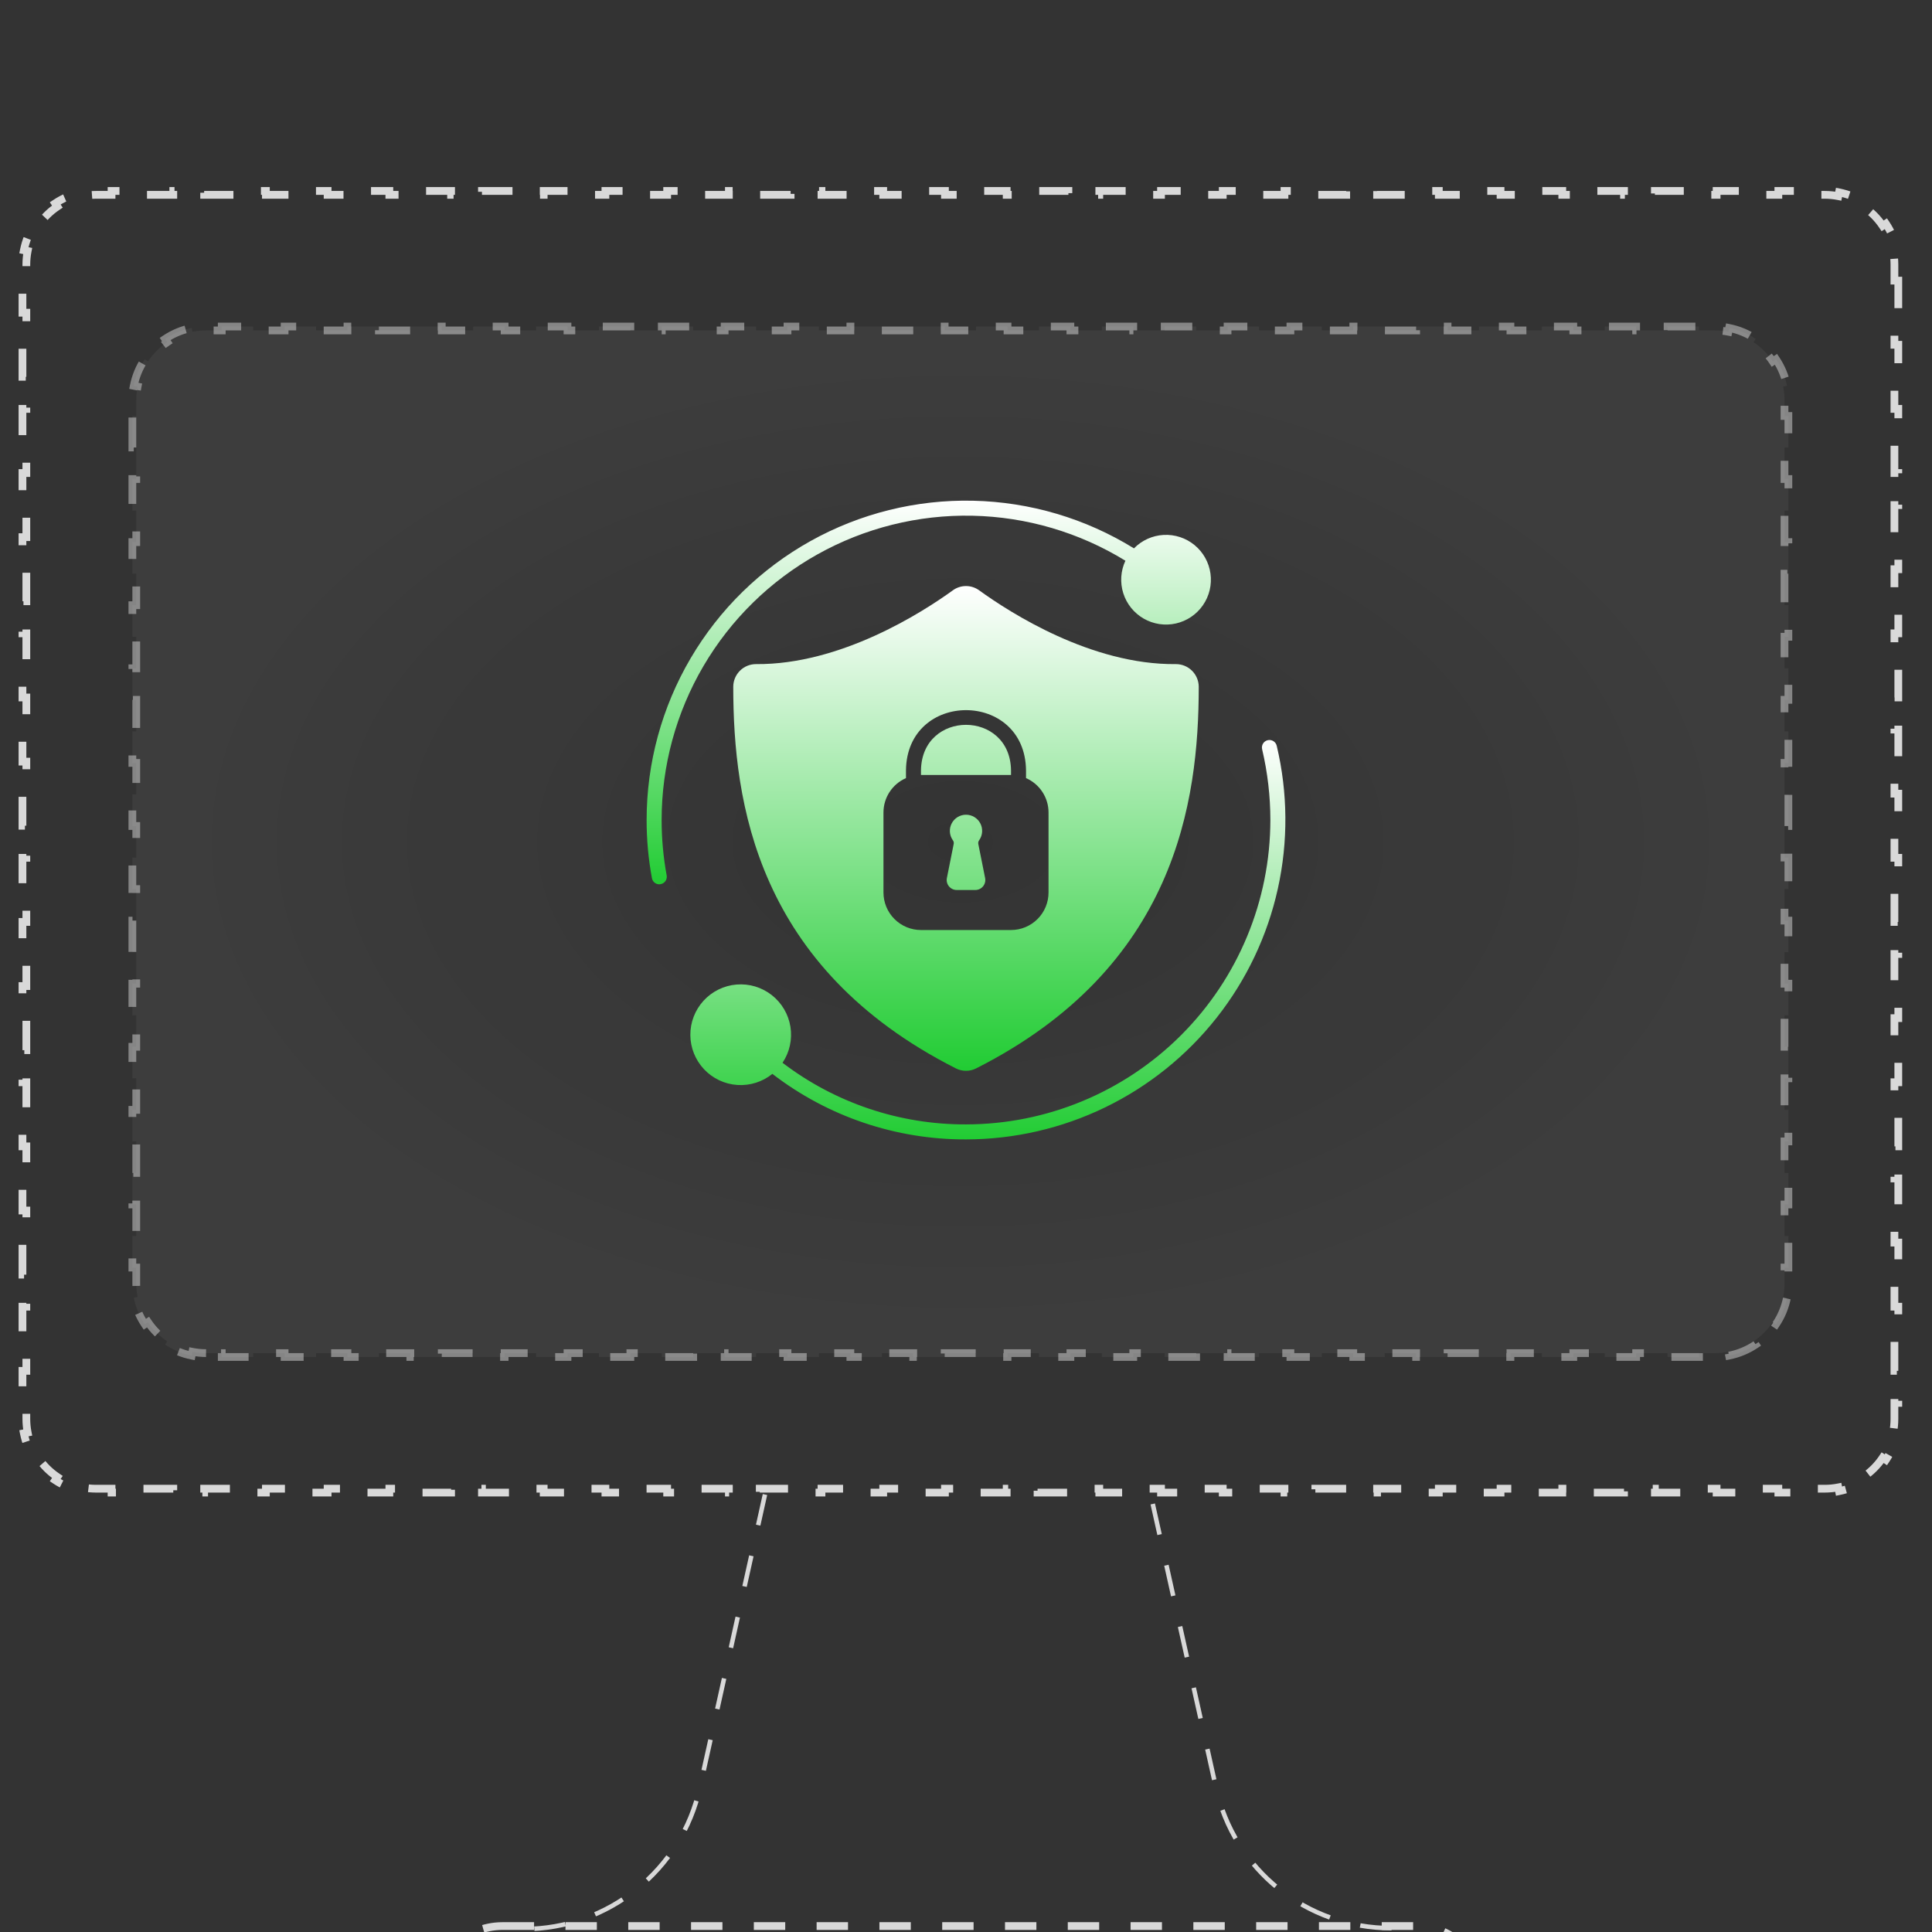
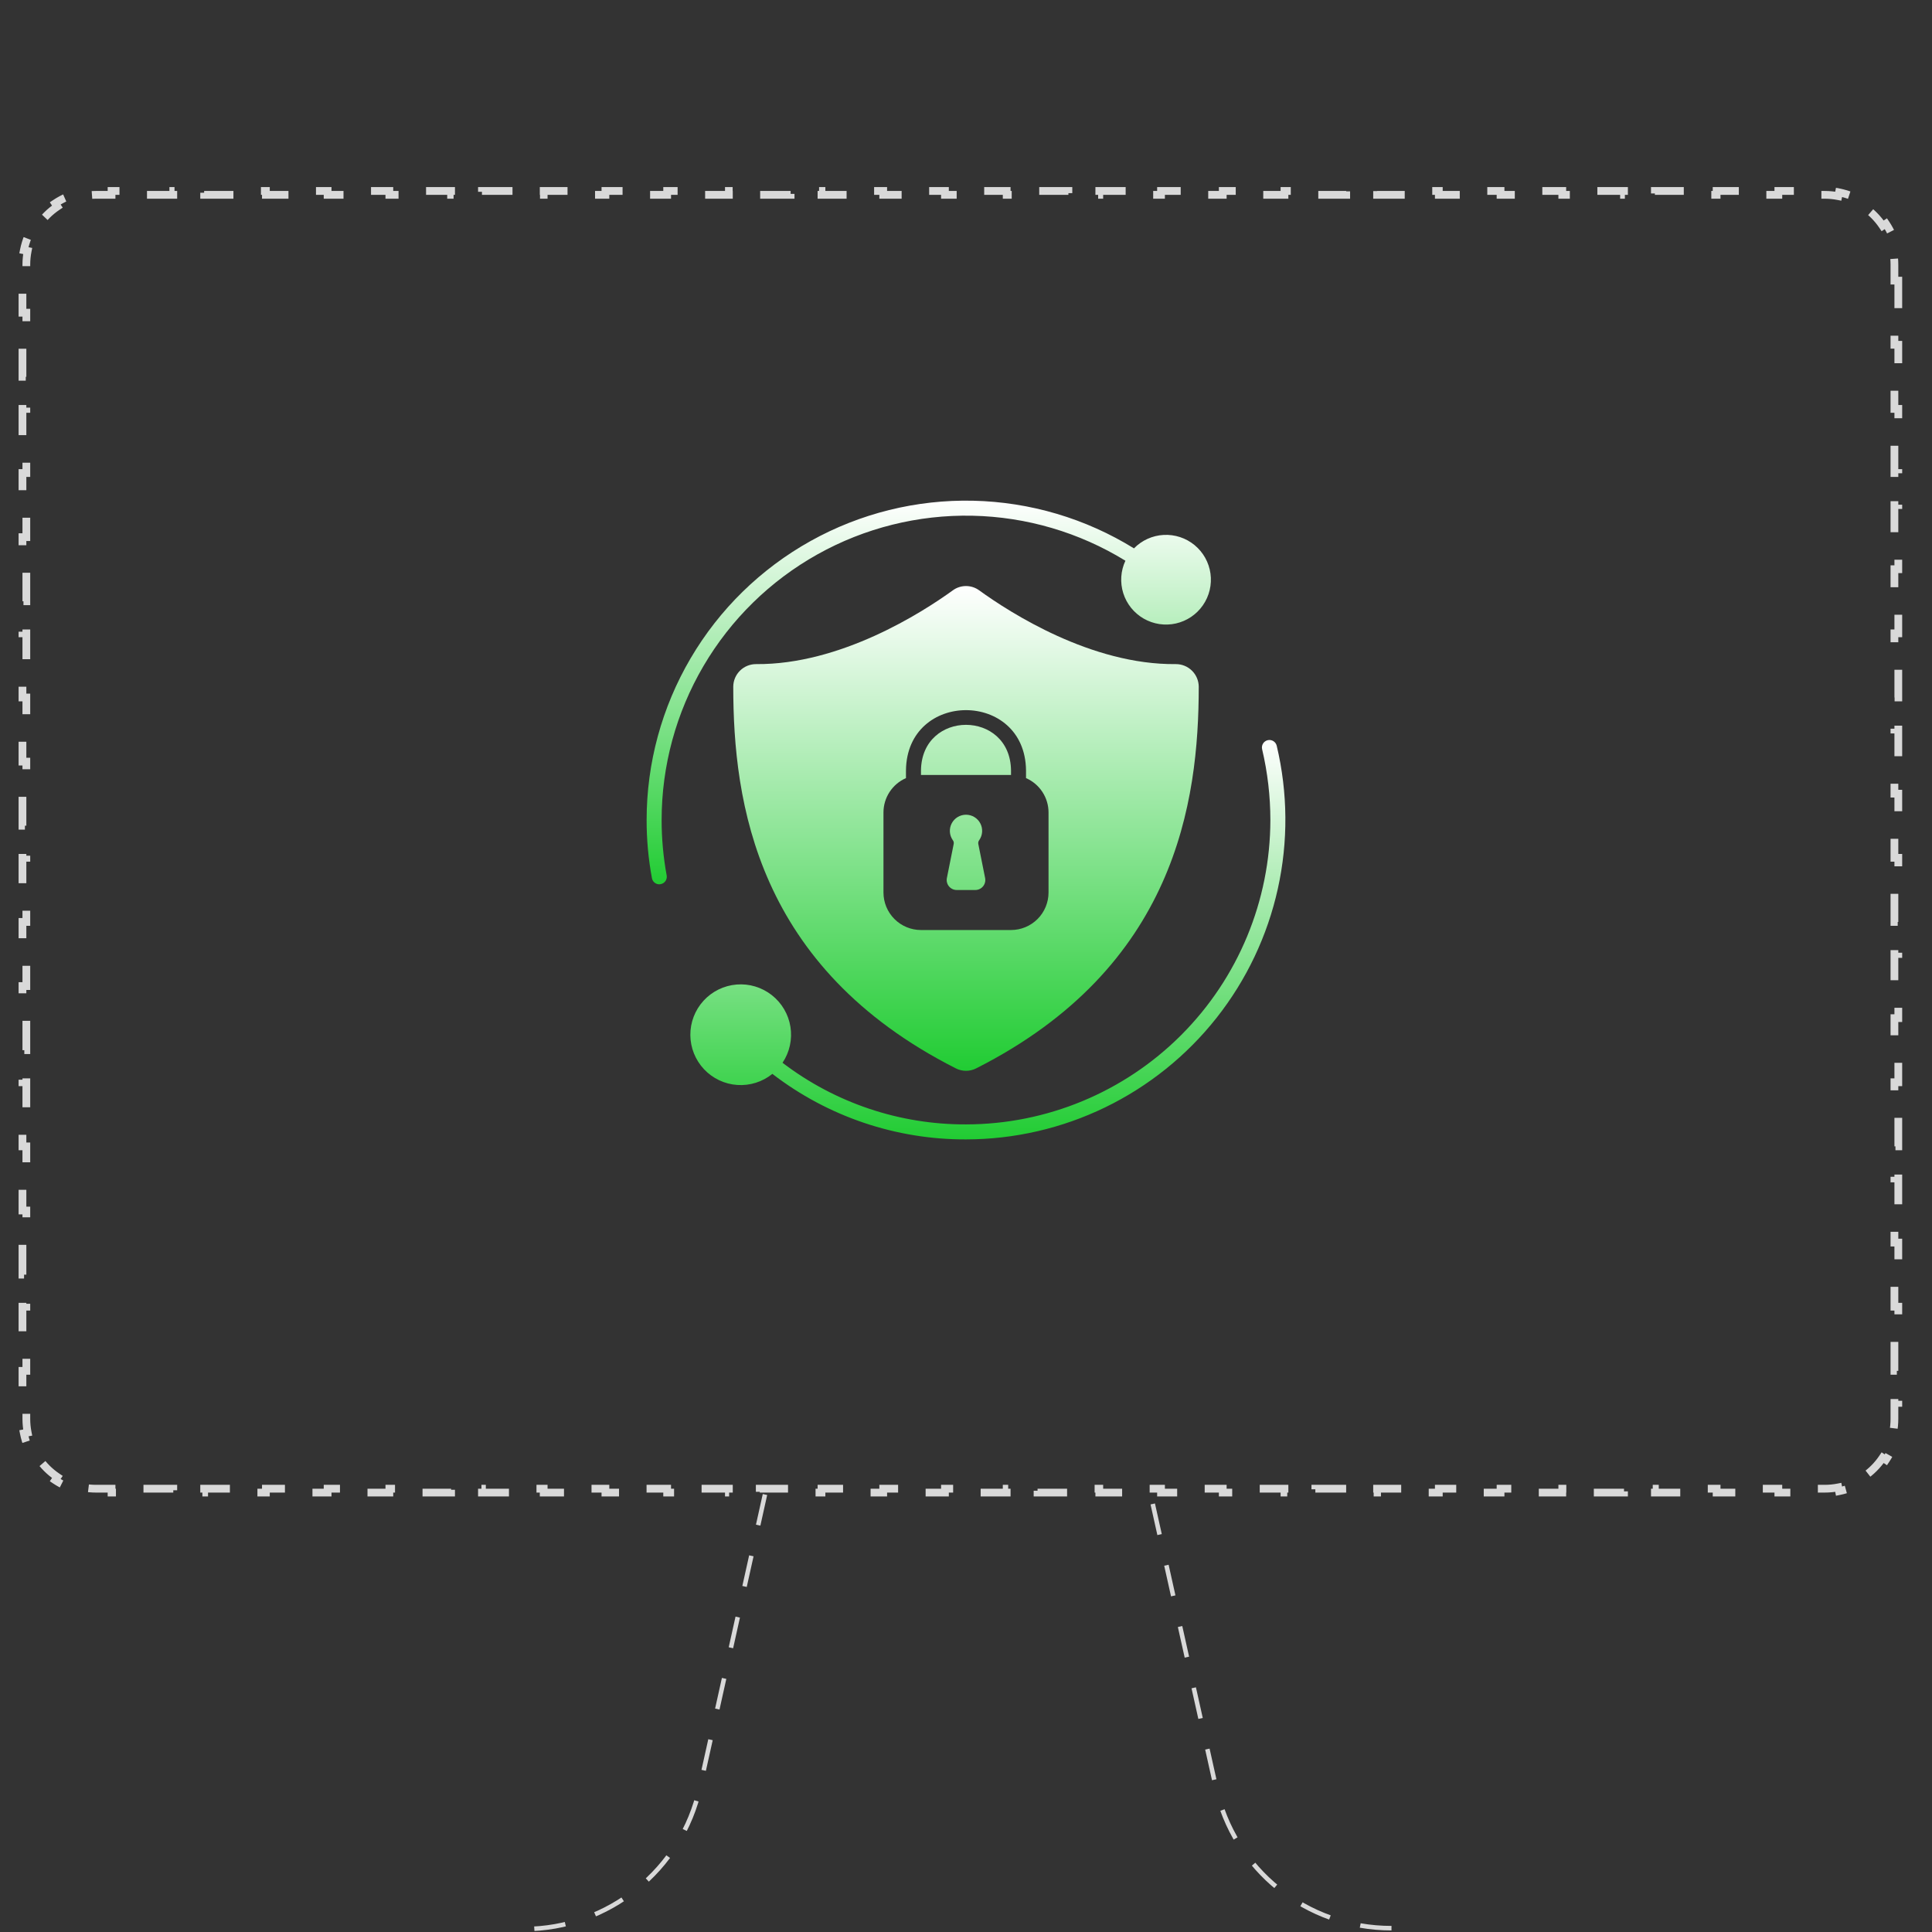
<svg xmlns="http://www.w3.org/2000/svg" width="344" height="344" viewBox="0 0 344 344" fill="none">
  <rect x="0" y="0" width="344" height="344" fill="#333333" stroke="none" />
  <g clip-path="url(#clip0_70_2247)">
    <path d="M136.207 266.104L124.61 318.292C121.405 332.942 108.282 343.471 93.327 343.471" stroke="#D9D9D9" stroke-width="0.805" stroke-dasharray="5.59 5.59" />
    <path d="M247.757 343.319C232.65 343.319 219.679 332.942 216.474 318.14L204.877 266.104" stroke="#D9D9D9" stroke-width="0.805" stroke-dasharray="5.59 5.59" />
    <path d="M337.31 49.969H338V55.678H337.31V61.387H338V67.096H337.31V72.806H338V78.515H337.31V84.224H338V89.933H337.31V95.642H338V101.352H337.31V107.061H338V112.77H337.31V118.479H338V124.188H337.31V129.898H338V135.607H337.31V141.316H338V147.025H337.31V152.735H338V158.444H337.31V164.153H338V169.862H337.31V175.571H338V181.281H337.31V186.99H338V192.699H337.31V198.408H338V204.117H337.31V209.827H338V215.536H337.31V221.245H338V226.954H337.31V232.664H338V238.373H337.31V244.082H338V249.791H337.31V252.646C337.31 253.476 337.228 254.287 337.073 255.071L337.75 255.205C337.41 256.926 336.733 258.525 335.791 259.932L335.218 259.548C334.31 260.903 333.143 262.07 331.788 262.978L332.172 263.551C330.765 264.493 329.166 265.17 327.445 265.51L327.311 264.833C326.527 264.988 325.716 265.07 324.886 265.07H322.138V265.76H316.642V265.07H311.146V265.76H305.65V265.07H300.154V265.76H294.658V265.07H289.162V265.76H283.666V265.07H278.171V265.76H272.675V265.07H267.179V265.76H261.683V265.07H256.187V265.76H250.691V265.07H245.195V265.76H239.699V265.07H234.203V265.76H228.707V265.07H223.211V265.76H217.715V265.07H212.219V265.76H206.724V265.07H201.228V265.76H195.732V265.07H190.236V265.76H184.74V265.07H179.244V265.76H173.748V265.07H168.252V265.76H162.756V265.07H157.26V265.76H151.764V265.07H146.268V265.76H140.772V265.07H135.276V265.76H129.781V265.07H124.285V265.76H118.789V265.07H113.293V265.76H107.797V265.07H102.301V265.76H96.805V265.07H91.309V265.76H85.813V265.07H80.317V265.76H74.821V265.07H69.326V265.76H63.83V265.07H58.334V265.76H52.838V265.07H47.342V265.76H41.846V265.07H36.35V265.76H30.854V265.07H25.358V265.76H19.862V265.07H17.114C16.284 265.07 15.473 264.988 14.689 264.833L14.555 265.51C12.834 265.17 11.235 264.493 9.828 263.551L10.212 262.978C8.857 262.07 7.69 260.903 6.782 259.548L6.209 259.932C5.267 258.525 4.59 256.926 4.25 255.205L4.927 255.071C4.772 254.287 4.69 253.476 4.69 252.646V249.791H4V244.082H4.69V238.373H4V232.664H4.69V226.954H4V221.245H4.69V215.536H4V209.827H4.69V204.118H4V198.408H4.69V192.699H4V186.99H4.69V181.281H4V175.571H4.69V169.862H4V164.153H4.69V158.444H4V152.735H4.69V147.025H4V141.316H4.69V135.607H4V129.898H4.69V124.189H4V118.479H4.69V112.77H4V107.061H4.69V101.352H4V95.642H4.69V89.933H4V84.224H4.69V78.515H4V72.806H4.69V67.096H4V61.387H4.69V55.678H4V49.969H4.69V47.114C4.69 46.284 4.772 45.473 4.927 44.689L4.25 44.555C4.59 42.834 5.267 41.235 6.209 39.828L6.782 40.212C7.69 38.857 8.857 37.69 10.212 36.782L9.828 36.209C11.235 35.267 12.834 34.59 14.555 34.25L14.689 34.927C15.473 34.772 16.284 34.69 17.114 34.69H19.862V34H25.358V34.69H30.854V34H36.35V34.69H41.846V34H47.342V34.69H52.838V34H58.334V34.69H63.829V34H69.325V34.69H74.821V34H80.317V34.69H85.813V34H91.309V34.69H96.805V34H102.301V34.69H107.797V34H113.293V34.69H118.789V34H124.285V34.69H129.781V34H135.276V34.69H140.772V34H146.268V34.69H151.764V34H157.26V34.69H162.756V34H168.252V34.69H173.748V34H179.244V34.69H184.74V34H190.236V34.69H195.732V34H201.228V34.69H206.723V34H212.219V34.69H217.715V34H223.211V34.69H228.707V34H234.203V34.69H239.699V34H245.195V34.69H250.691V34H256.187V34.69H261.683V34H267.179V34.69H272.674V34H278.17V34.69H283.666V34H289.162V34.69H294.658V34H300.154V34.69H305.65V34H311.146V34.69H316.642V34H322.138V34.69H324.886C325.716 34.69 326.527 34.772 327.311 34.927L327.445 34.25C329.166 34.59 330.765 35.267 332.172 36.209L331.788 36.782C333.143 37.69 334.31 38.857 335.218 40.212L335.791 39.828C336.733 41.235 337.41 42.834 337.75 44.555L337.073 44.689C337.228 45.473 337.31 46.284 337.31 47.114V49.969Z" stroke="#D9D9D9" stroke-width="1.38" stroke-dasharray="5.59 5.59" />
-     <path opacity="0.5" d="M36.684 240.928C35.854 240.928 35.043 240.847 34.259 240.692L34.125 241.369C32.405 241.028 30.805 240.351 29.398 239.409L29.782 238.836C28.427 237.929 27.26 236.762 26.353 235.407L25.779 235.791C24.837 234.384 24.16 232.784 23.82 231.064L24.497 230.93C24.342 230.146 24.261 229.335 24.261 228.504V225.696H23.57V220.08H24.261V214.464H23.57V208.848H24.261V203.232H23.57V197.616H24.261V192H23.57V186.384H24.261V180.768H23.57V175.152H24.261V169.536H23.57V163.92H24.261V158.304H23.57V152.688H24.261V147.072H23.57V141.456H24.261V135.84H23.57V130.224H24.261V124.608H23.57V118.992H24.261V113.376H23.57V107.76H24.261V102.144H23.57V96.528H24.261V90.912H23.57V85.296H24.261V79.68H23.57V74.064H24.261V71.256C24.261 70.425 24.342 69.614 24.497 68.831L23.82 68.697C24.16 66.976 24.837 65.376 25.779 63.969L26.353 64.353C27.26 62.998 28.427 61.831 29.782 60.924L29.398 60.351C30.805 59.409 32.405 58.732 34.125 58.391L34.259 59.068C35.043 58.913 35.854 58.832 36.684 58.832H39.483V58.142H45.079V58.832H50.676V58.142H56.272V58.832H61.869V58.142H67.465V58.832H73.062V58.142H78.658V58.832H84.255V58.142H89.851V58.832H95.448V58.142H101.044V58.832H106.641V58.142H112.237V58.832H117.833V58.142H123.43V58.832H129.026V58.142H134.623V58.832H140.219V58.142H145.816V58.832H151.412V58.142H157.009V58.832H162.605V58.142H168.202V58.832H173.798V58.142H179.395V58.832H184.991V58.142H190.588V58.832H196.184V58.142H201.781V58.832H207.377V58.142H212.974V58.832H218.57V58.142H224.167V58.832H229.763V58.142H235.36V58.832H240.956V58.142H246.553V58.832H252.149V58.142H257.745V58.832H263.342V58.142H268.938V58.832H274.535V58.142H280.131V58.832H285.728V58.142H291.324V58.832H296.921V58.142H302.517V58.832H305.315C306.146 58.832 306.957 58.913 307.741 59.068L307.875 58.391C309.595 58.732 311.195 59.409 312.602 60.351L312.218 60.924C313.573 61.831 314.74 62.998 315.647 64.353L316.221 63.969C317.163 65.376 317.84 66.976 318.18 68.697L317.503 68.831C317.658 69.614 317.739 70.425 317.739 71.256V74.064H318.43V79.68H317.739V85.296H318.43V90.912H317.739V96.528H318.43V102.144H317.739V107.76H318.43V113.376H317.739V118.992H318.43V124.608H317.739V130.224H318.43V135.84H317.739V141.456H318.43V147.072H317.739V152.688H318.43V158.304H317.739V163.92H318.43V169.536H317.739V175.152H318.43V180.768H317.739V186.384H318.43V192H317.739V197.616H318.43V203.232H317.739V208.848H318.43V214.464H317.739V220.08H318.43V225.696H317.739V228.504C317.739 229.335 317.658 230.146 317.503 230.93L318.18 231.064C317.84 232.784 317.163 234.384 316.221 235.791L315.647 235.407C314.74 236.762 313.573 237.929 312.218 238.836L312.602 239.409C311.195 240.351 309.595 241.028 307.875 241.369L307.741 240.692C306.957 240.847 306.146 240.928 305.315 240.928H302.517V241.618H296.921V240.928H291.324V241.618H285.728V240.928H280.131V241.618H274.535V240.928H268.938V241.618H263.342V240.928H257.745V241.618H252.149V240.928H246.552V241.618H240.956V240.928H235.359V241.618H229.763V240.928H224.167V241.618H218.57V240.928H212.974V241.618H207.377V240.928H201.781V241.618H196.184V240.928H190.588V241.618H184.991V240.928H179.395V241.618H173.798V240.928H168.202V241.618H162.605V240.928H157.009V241.618H151.412V240.928H145.816V241.618H140.219V240.928H134.623V241.618H129.026V240.928H123.43V241.618H117.833V240.928H112.237V241.618H106.64V240.928H101.044V241.618H95.447V240.928H89.851V241.618H84.254V240.928H78.658V241.618H73.061V240.928H67.465V241.618H61.869V240.928H56.272V241.618H50.676V240.928H45.079V241.618H39.483V240.928H36.684Z" fill="url(#paint0_radial_70_2247)" fill-opacity="0.1" stroke="#D9D9D9" stroke-width="1.38" stroke-dasharray="5.59 5.59" />
-     <rect x="77.079" y="342.94" width="187.843" height="26.087" rx="12.424" stroke="#D9D9D9" stroke-width="1.38" stroke-dasharray="5.59 5.59" />
    <g clip-path="url(#clip1_70_2247)">
      <path d="M225.714 131.795C225.37 131.877 225.074 132.092 224.889 132.392C224.703 132.693 224.645 133.054 224.725 133.398C225.699 137.531 226.192 141.763 226.195 146.009C226.177 160.377 220.462 174.152 210.302 184.311C200.143 194.471 186.368 200.186 172 200.204C160.199 200.245 148.715 196.388 139.332 189.231C140.592 187.353 141.095 185.067 140.741 182.833C140.387 180.599 139.202 178.582 137.423 177.185C135.644 175.788 133.403 175.114 131.149 175.3C128.895 175.486 126.794 176.516 125.267 178.186C123.741 179.855 122.902 182.039 122.918 184.301C122.934 186.563 123.805 188.735 125.355 190.382C126.905 192.029 129.021 193.03 131.277 193.183C133.534 193.336 135.765 192.631 137.524 191.208C147.403 198.814 159.532 202.918 172 202.875C180.589 202.866 189.065 200.913 196.793 197.163C204.52 193.413 211.299 187.963 216.621 181.221C221.944 174.48 225.671 166.621 227.525 158.234C229.379 149.847 229.311 141.149 227.326 132.792C227.286 132.621 227.212 132.458 227.11 132.315C227.007 132.172 226.877 132.051 226.727 131.958C226.577 131.865 226.411 131.803 226.237 131.775C226.063 131.747 225.885 131.754 225.714 131.795Z" fill="url(#paint1_linear_70_2247)" />
      <path d="M117.805 146.009C117.806 136.369 120.378 126.904 125.255 118.589C130.133 110.274 137.14 103.41 145.555 98.706C153.969 94.002 163.485 91.626 173.123 91.826C182.761 92.025 192.172 94.791 200.384 99.839C199.537 101.652 199.401 103.718 200.004 105.627C200.607 107.536 201.905 109.149 203.641 110.146C205.377 111.143 207.424 111.452 209.377 111.011C211.33 110.57 213.046 109.412 214.185 107.766C215.325 106.121 215.805 104.107 215.53 102.124C215.255 100.141 214.245 98.334 212.701 97.06C211.156 95.786 209.19 95.139 207.191 95.246C205.192 95.353 203.306 96.207 201.907 97.639C193.293 92.314 183.412 89.385 173.288 89.157C163.163 88.928 153.16 91.407 144.314 96.338C135.468 101.27 128.099 108.473 122.969 117.206C117.839 125.938 115.134 135.881 115.134 146.009C115.129 149.48 115.445 152.945 116.078 156.358C116.132 156.666 116.293 156.944 116.533 157.144C116.772 157.345 117.075 157.454 117.387 157.453C117.468 157.453 117.548 157.444 117.627 157.427C117.976 157.364 118.285 157.165 118.487 156.875C118.689 156.584 118.767 156.225 118.705 155.877C118.105 152.622 117.804 149.319 117.805 146.009Z" fill="url(#paint2_linear_70_2247)" />
      <path fill-rule="evenodd" clip-rule="evenodd" d="M209.362 118.248C194.328 118.4 179.864 109.11 174.333 105.103C173.654 104.612 172.838 104.348 172 104.348C171.162 104.348 170.346 104.612 169.667 105.103C164.136 109.11 149.636 118.364 134.638 118.248C134.106 118.243 133.577 118.343 133.083 118.543C132.59 118.743 132.14 119.038 131.761 119.412C131.382 119.786 131.081 120.232 130.874 120.723C130.668 121.214 130.561 121.741 130.559 122.274C130.568 142.838 134.683 172.256 170.192 190.229C170.752 190.514 171.372 190.663 172 190.663C172.628 190.663 173.248 190.514 173.808 190.229C209.317 172.256 213.432 142.838 213.441 122.274C213.433 121.199 212.999 120.172 212.234 119.417C211.469 118.663 210.436 118.242 209.362 118.248ZM186.695 158.914C186.695 160.686 185.992 162.385 184.739 163.637C183.486 164.89 181.787 165.594 180.016 165.594H163.984C162.213 165.594 160.514 164.89 159.261 163.637C158.008 162.385 157.305 160.686 157.305 158.914V144.664C157.305 143.365 157.685 142.094 158.397 141.008C159.109 139.921 160.122 139.065 161.312 138.546V137.165C161.473 122.871 182.527 122.871 182.687 137.165V138.546C183.878 139.065 184.891 139.921 185.603 141.008C186.315 142.094 186.695 143.365 186.695 144.664V158.914ZM163.984 137.183V137.985H180.016V137.183C179.891 126.353 164.109 126.353 163.984 137.183ZM174.204 149.896C174.173 150.013 174.168 150.136 174.187 150.255L175.404 156.338C175.456 156.597 175.449 156.863 175.385 157.119C175.321 157.375 175.202 157.613 175.034 157.817C174.867 158.021 174.657 158.185 174.419 158.297C174.18 158.41 173.92 158.469 173.657 158.468H170.343C170.08 158.469 169.82 158.41 169.583 158.298C169.345 158.186 169.135 158.022 168.967 157.819C168.8 157.616 168.68 157.378 168.616 157.123C168.551 156.868 168.544 156.602 168.595 156.343C168.871 154.975 169.224 153.208 169.491 151.866C169.629 151.178 169.743 150.602 169.814 150.249C169.834 150.13 169.828 150.009 169.797 149.893C169.767 149.777 169.712 149.668 169.636 149.575C169.338 149.143 169.163 148.638 169.131 148.115C169.099 147.591 169.211 147.069 169.455 146.605C169.698 146.14 170.064 145.751 170.513 145.479C170.962 145.208 171.476 145.065 172.001 145.065C172.525 145.065 173.04 145.208 173.489 145.479C173.938 145.751 174.304 146.14 174.547 146.605C174.791 147.069 174.902 147.591 174.87 148.115C174.838 148.638 174.664 149.143 174.365 149.575C174.29 149.669 174.235 149.779 174.204 149.896Z" fill="url(#paint3_linear_70_2247)" />
    </g>
  </g>
  <defs>
    <radialGradient id="paint0_radial_70_2247" cx="0" cy="0" r="1" gradientUnits="userSpaceOnUse" gradientTransform="translate(171 149.88) rotate(90) scale(91.738 147.43)">
      <stop stop-color="white" stop-opacity="0" />
      <stop offset="1" stop-color="white" />
    </radialGradient>
    <linearGradient id="paint1_linear_70_2247" x1="175.892" y1="131.758" x2="175.892" y2="202.876" gradientUnits="userSpaceOnUse">
      <stop stop-color="white" />
      <stop offset="1" stop-color="#21CC33" />
    </linearGradient>
    <linearGradient id="paint2_linear_70_2247" x1="165.369" y1="89.142" x2="165.369" y2="157.453" gradientUnits="userSpaceOnUse">
      <stop stop-color="white" />
      <stop offset="1" stop-color="#21CC33" />
    </linearGradient>
    <linearGradient id="paint3_linear_70_2247" x1="172" y1="104.348" x2="172" y2="190.663" gradientUnits="userSpaceOnUse">
      <stop stop-color="white" />
      <stop offset="1" stop-color="#21CC33" />
    </linearGradient>
    <clipPath id="clip0_70_2247">
      <rect width="344" height="344" fill="white" />
    </clipPath>
    <clipPath id="clip1_70_2247">
      <rect width="114" height="114" fill="white" transform="translate(115 89)" />
    </clipPath>
  </defs>
</svg>